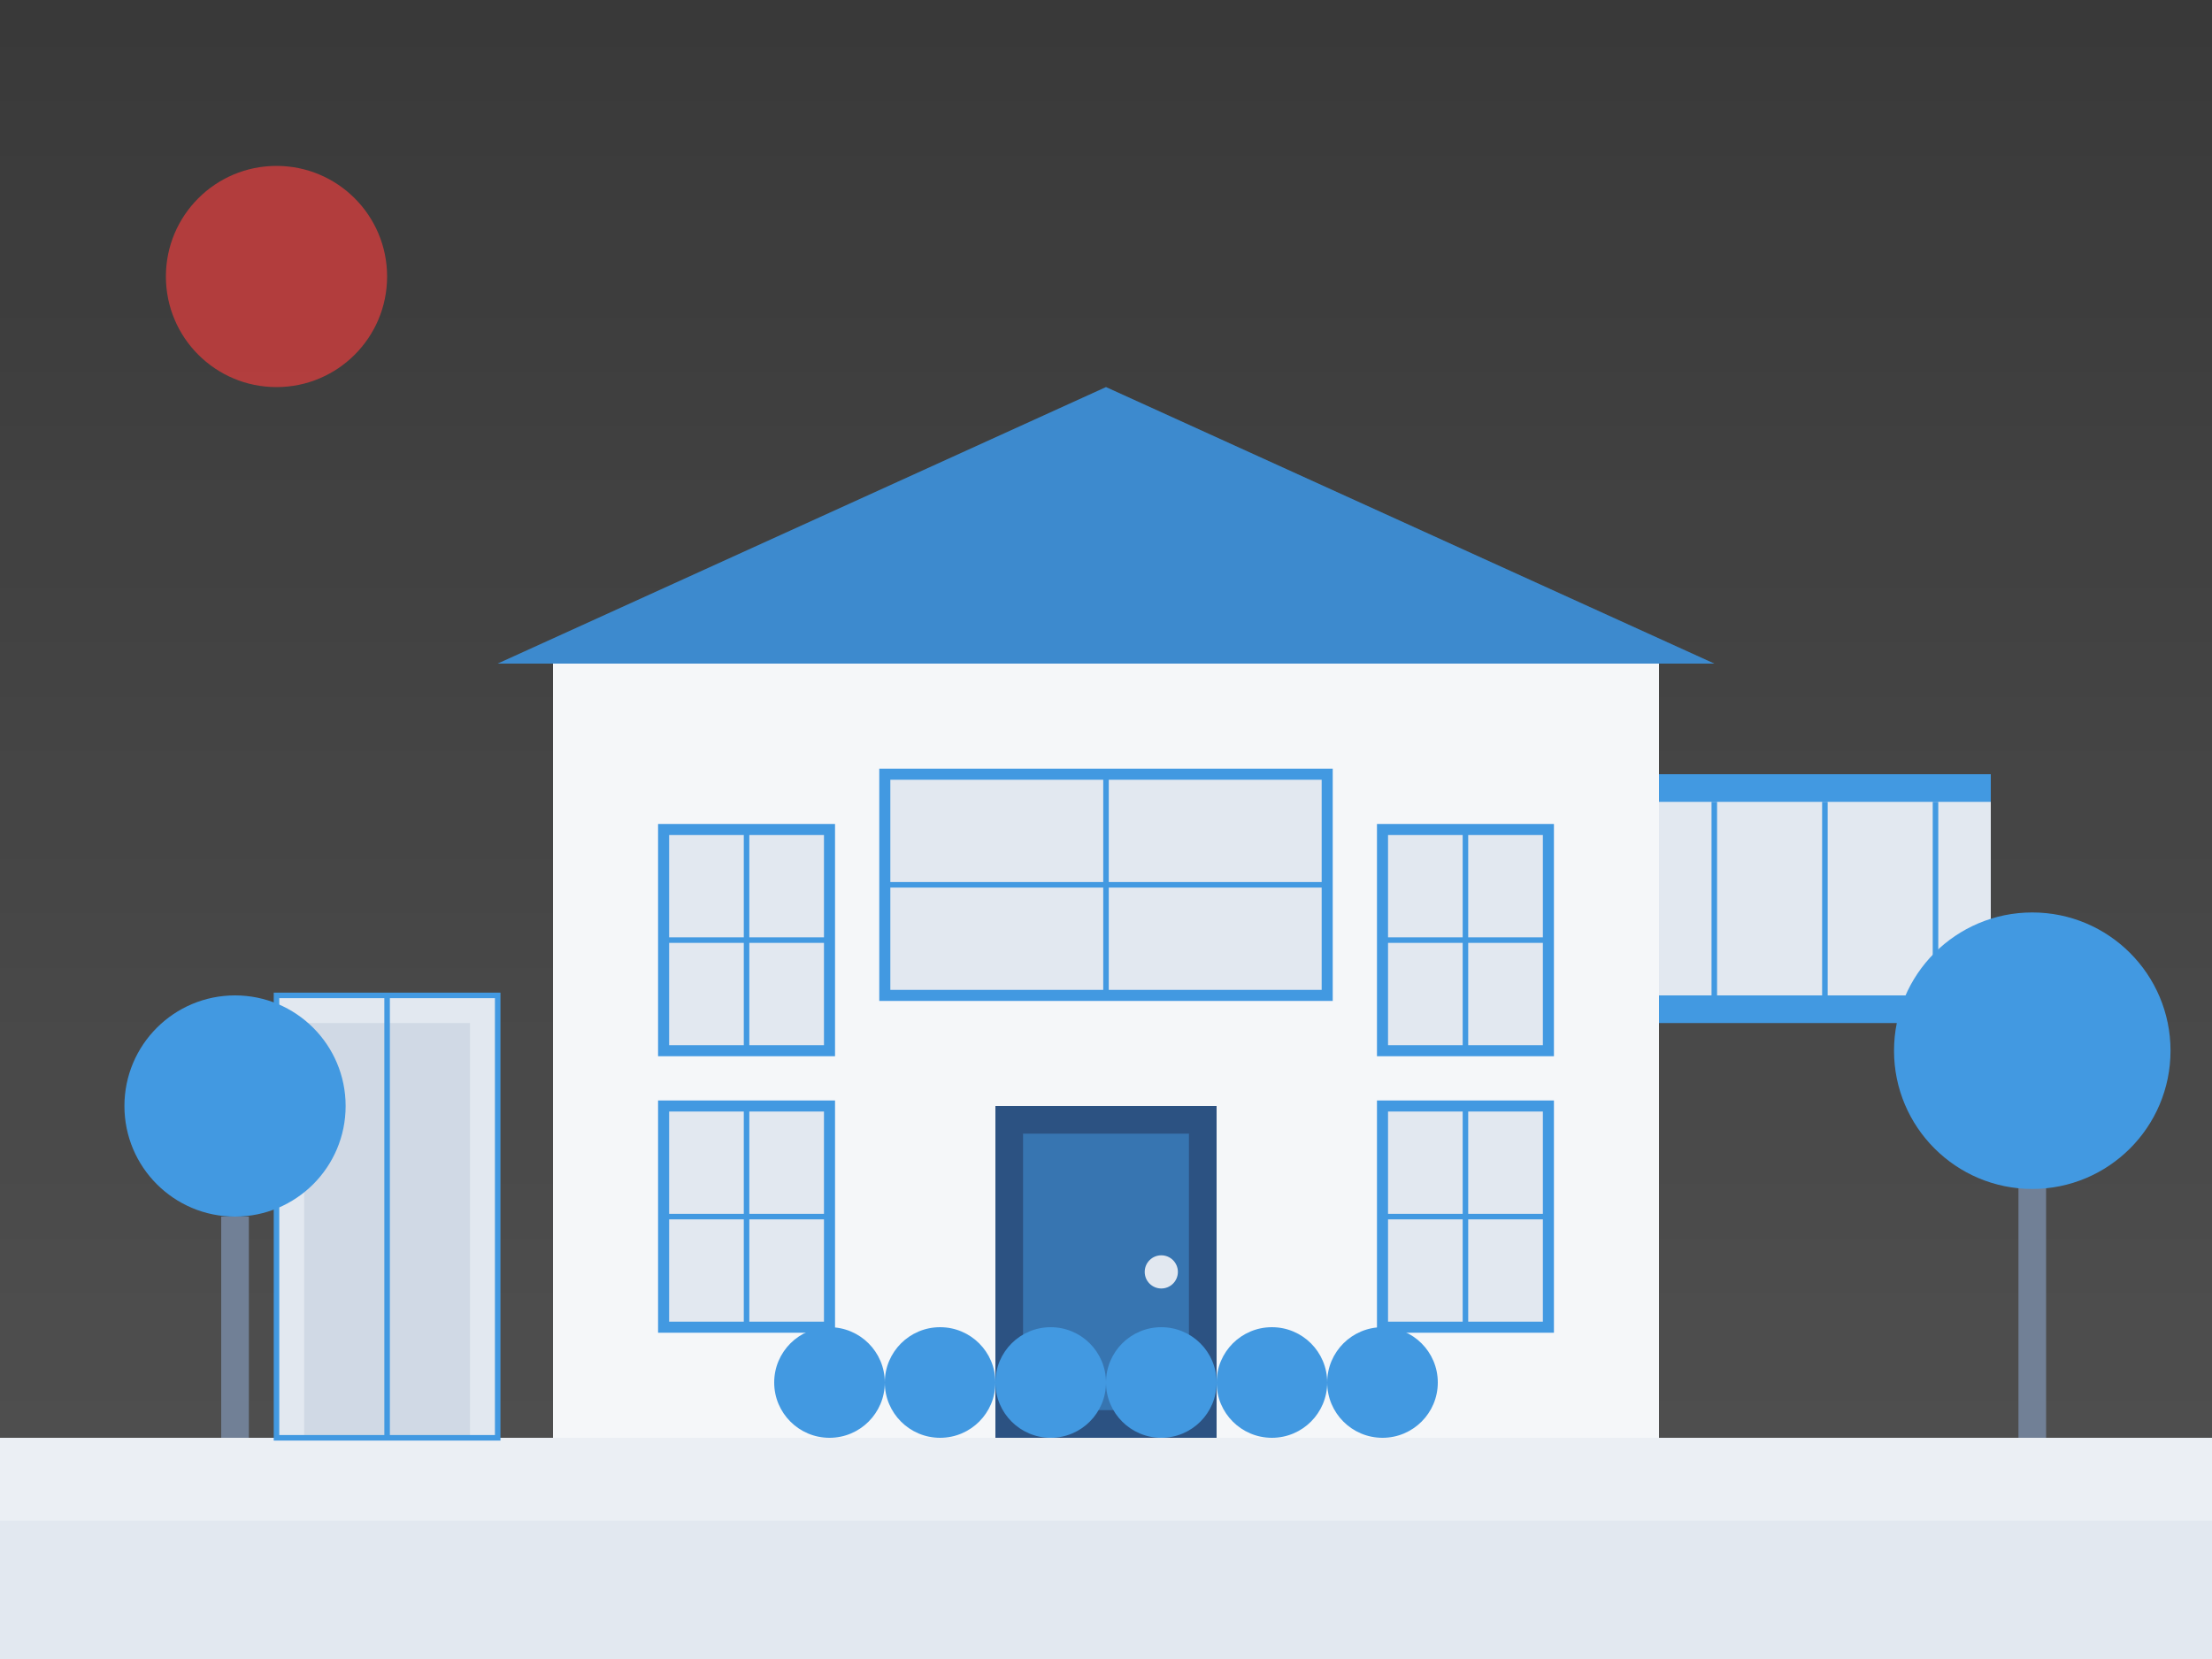
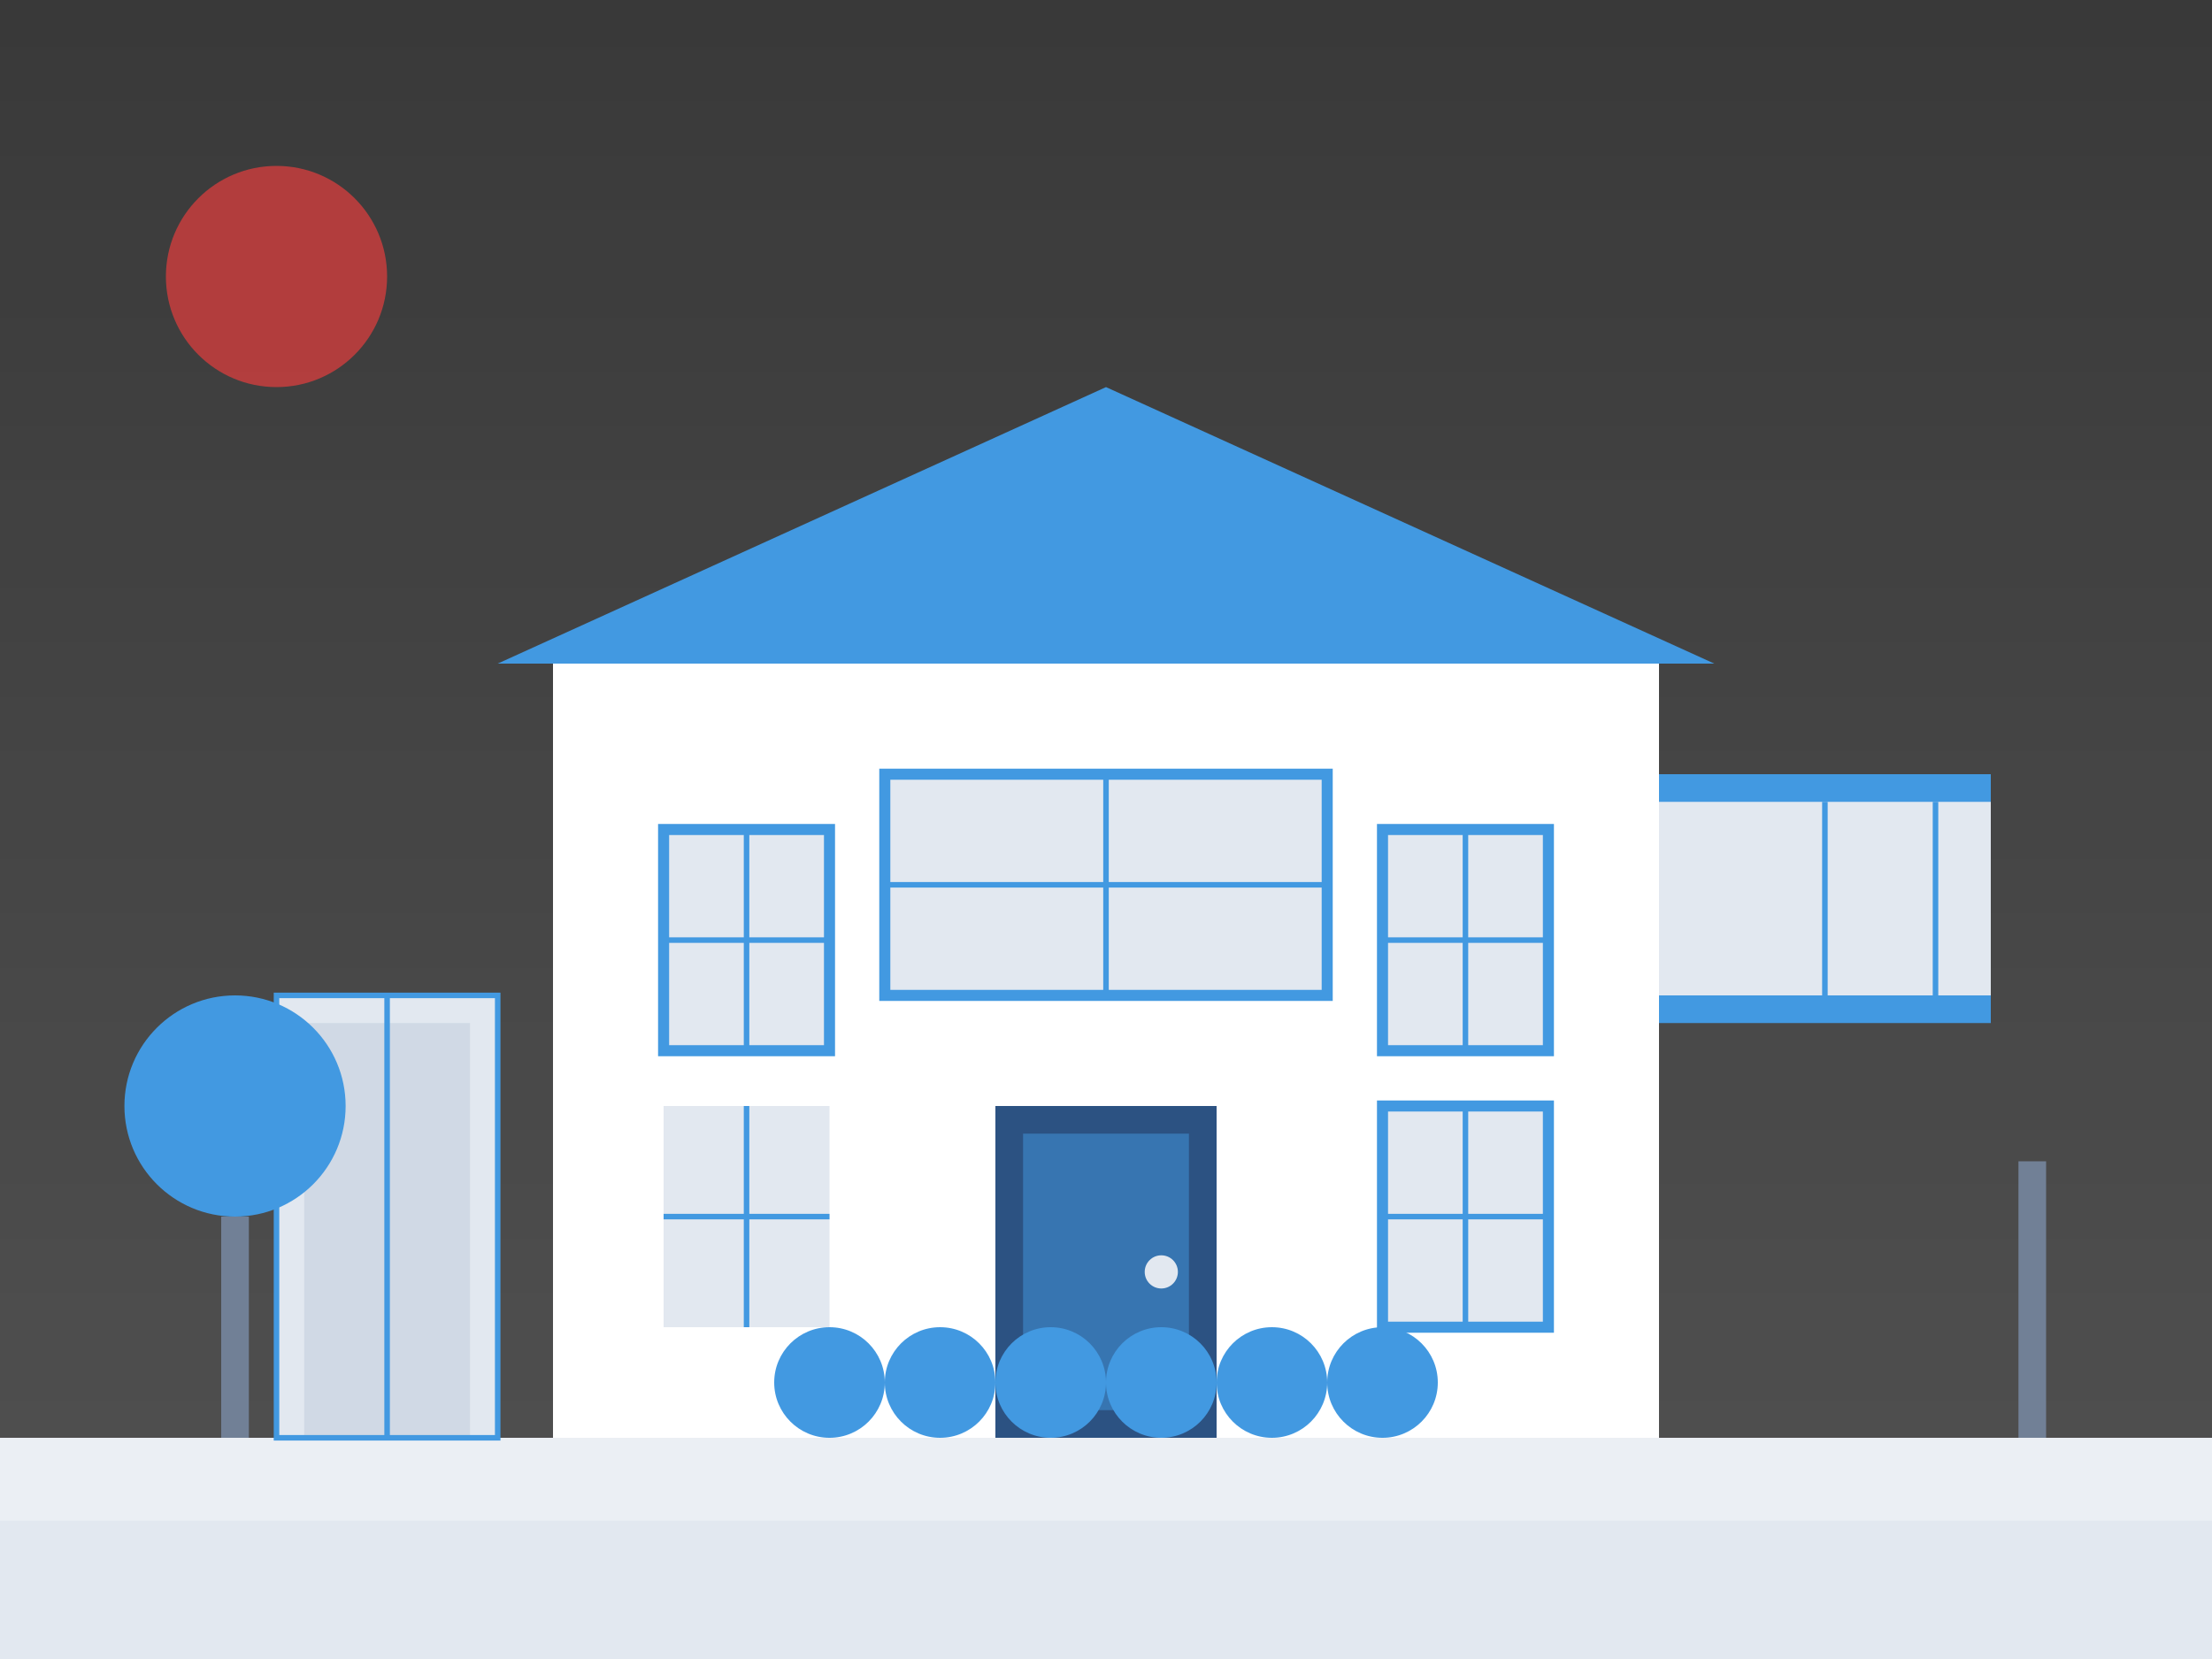
<svg xmlns="http://www.w3.org/2000/svg" width="400" height="300" viewBox="0 0 400 300">
  <rect x="0" y="0" width="400" height="300" fill="#333333" stroke="none" />
  <defs>
    <linearGradient id="sky-gradient" x1="0%" y1="0%" x2="0%" y2="100%">
      <stop offset="0%" stop-color="#ffffff" stop-opacity="0.1" />
      <stop offset="100%" stop-color="#ffffff" stop-opacity="0.5" />
    </linearGradient>
  </defs>
  <rect x="0" y="0" width="400" height="300" fill="url(#sky-gradient)" fill-opacity="0.3" />
  <rect x="0" y="260" width="400" height="40" fill="#e2e8f0" />
  <rect x="0" y="260" width="400" height="15" fill="#ffffff" opacity="0.3" />
  <g>
    <rect x="100" y="120" width="200" height="140" fill="#ffffff" />
-     <rect x="100" y="120" width="200" height="140" fill="#2c5282" opacity="0.05" />
    <path d="M90 120 L200 70 L310 120 Z" fill="#4299e1" />
-     <path d="M90 120 L200 70 L310 120 Z" fill="#2c5282" opacity="0.2" />
+     <path d="M90 120 L310 120 Z" fill="#2c5282" opacity="0.2" />
    <rect x="120" y="150" width="30" height="40" fill="#e2e8f0" />
    <rect x="120" y="150" width="30" height="40" stroke="#4299e1" stroke-width="2" fill="none" />
    <line x1="135" y1="150" x2="135" y2="190" stroke="#4299e1" stroke-width="1" />
    <line x1="120" y1="170" x2="150" y2="170" stroke="#4299e1" stroke-width="1" />
    <rect x="120" y="200" width="30" height="40" fill="#e2e8f0" />
-     <rect x="120" y="200" width="30" height="40" stroke="#4299e1" stroke-width="2" fill="none" />
    <line x1="135" y1="200" x2="135" y2="240" stroke="#4299e1" stroke-width="1" />
    <line x1="120" y1="220" x2="150" y2="220" stroke="#4299e1" stroke-width="1" />
    <rect x="250" y="150" width="30" height="40" fill="#e2e8f0" />
    <rect x="250" y="150" width="30" height="40" stroke="#4299e1" stroke-width="2" fill="none" />
    <line x1="265" y1="150" x2="265" y2="190" stroke="#4299e1" stroke-width="1" />
    <line x1="250" y1="170" x2="280" y2="170" stroke="#4299e1" stroke-width="1" />
    <rect x="250" y="200" width="30" height="40" fill="#e2e8f0" />
    <rect x="250" y="200" width="30" height="40" stroke="#4299e1" stroke-width="2" fill="none" />
    <line x1="265" y1="200" x2="265" y2="240" stroke="#4299e1" stroke-width="1" />
    <line x1="250" y1="220" x2="280" y2="220" stroke="#4299e1" stroke-width="1" />
    <rect x="180" y="200" width="40" height="60" fill="#2c5282" />
    <rect x="185" y="205" width="30" height="50" fill="#4299e1" opacity="0.5" />
    <circle cx="210" cy="230" r="3" fill="#e2e8f0" />
    <rect x="160" y="140" width="80" height="40" fill="#e2e8f0" />
    <rect x="160" y="140" width="80" height="40" stroke="#4299e1" stroke-width="2" fill="none" />
    <line x1="200" y1="140" x2="200" y2="180" stroke="#4299e1" stroke-width="1" />
    <line x1="160" y1="160" x2="240" y2="160" stroke="#4299e1" stroke-width="1" />
    <rect x="50" y="180" width="40" height="80" fill="#e2e8f0" />
    <rect x="55" y="185" width="30" height="75" fill="#2c5282" opacity="0.1" />
    <rect x="50" y="180" width="40" height="80" stroke="#4299e1" stroke-width="1" fill="none" />
    <line x1="70" y1="180" x2="70" y2="260" stroke="#4299e1" stroke-width="1" />
    <rect x="300" y="140" width="60" height="40" fill="#e2e8f0" />
    <rect x="300" y="140" width="60" height="5" fill="#4299e1" />
    <rect x="300" y="180" width="60" height="5" fill="#4299e1" />
-     <line x1="310" y1="145" x2="310" y2="180" stroke="#4299e1" stroke-width="1" />
    <line x1="330" y1="145" x2="330" y2="180" stroke="#4299e1" stroke-width="1" />
    <line x1="350" y1="145" x2="350" y2="180" stroke="#4299e1" stroke-width="1" />
  </g>
  <g>
    <rect x="40" y="220" width="5" height="40" fill="#718096" />
    <circle cx="42.5" cy="200" r="20" fill="#4299e1" />
    <rect x="365" y="210" width="5" height="50" fill="#718096" />
-     <circle cx="367.5" cy="190" r="25" fill="#4299e1" />
    <circle cx="150" cy="250" r="10" fill="#4299e1" />
    <circle cx="170" cy="250" r="10" fill="#4299e1" />
    <circle cx="190" cy="250" r="10" fill="#4299e1" />
    <circle cx="210" cy="250" r="10" fill="#4299e1" />
    <circle cx="230" cy="250" r="10" fill="#4299e1" />
    <circle cx="250" cy="250" r="10" fill="#4299e1" />
    <circle cx="50" cy="50" r="20" fill="#e53e3e" opacity="0.7" />
  </g>
</svg>